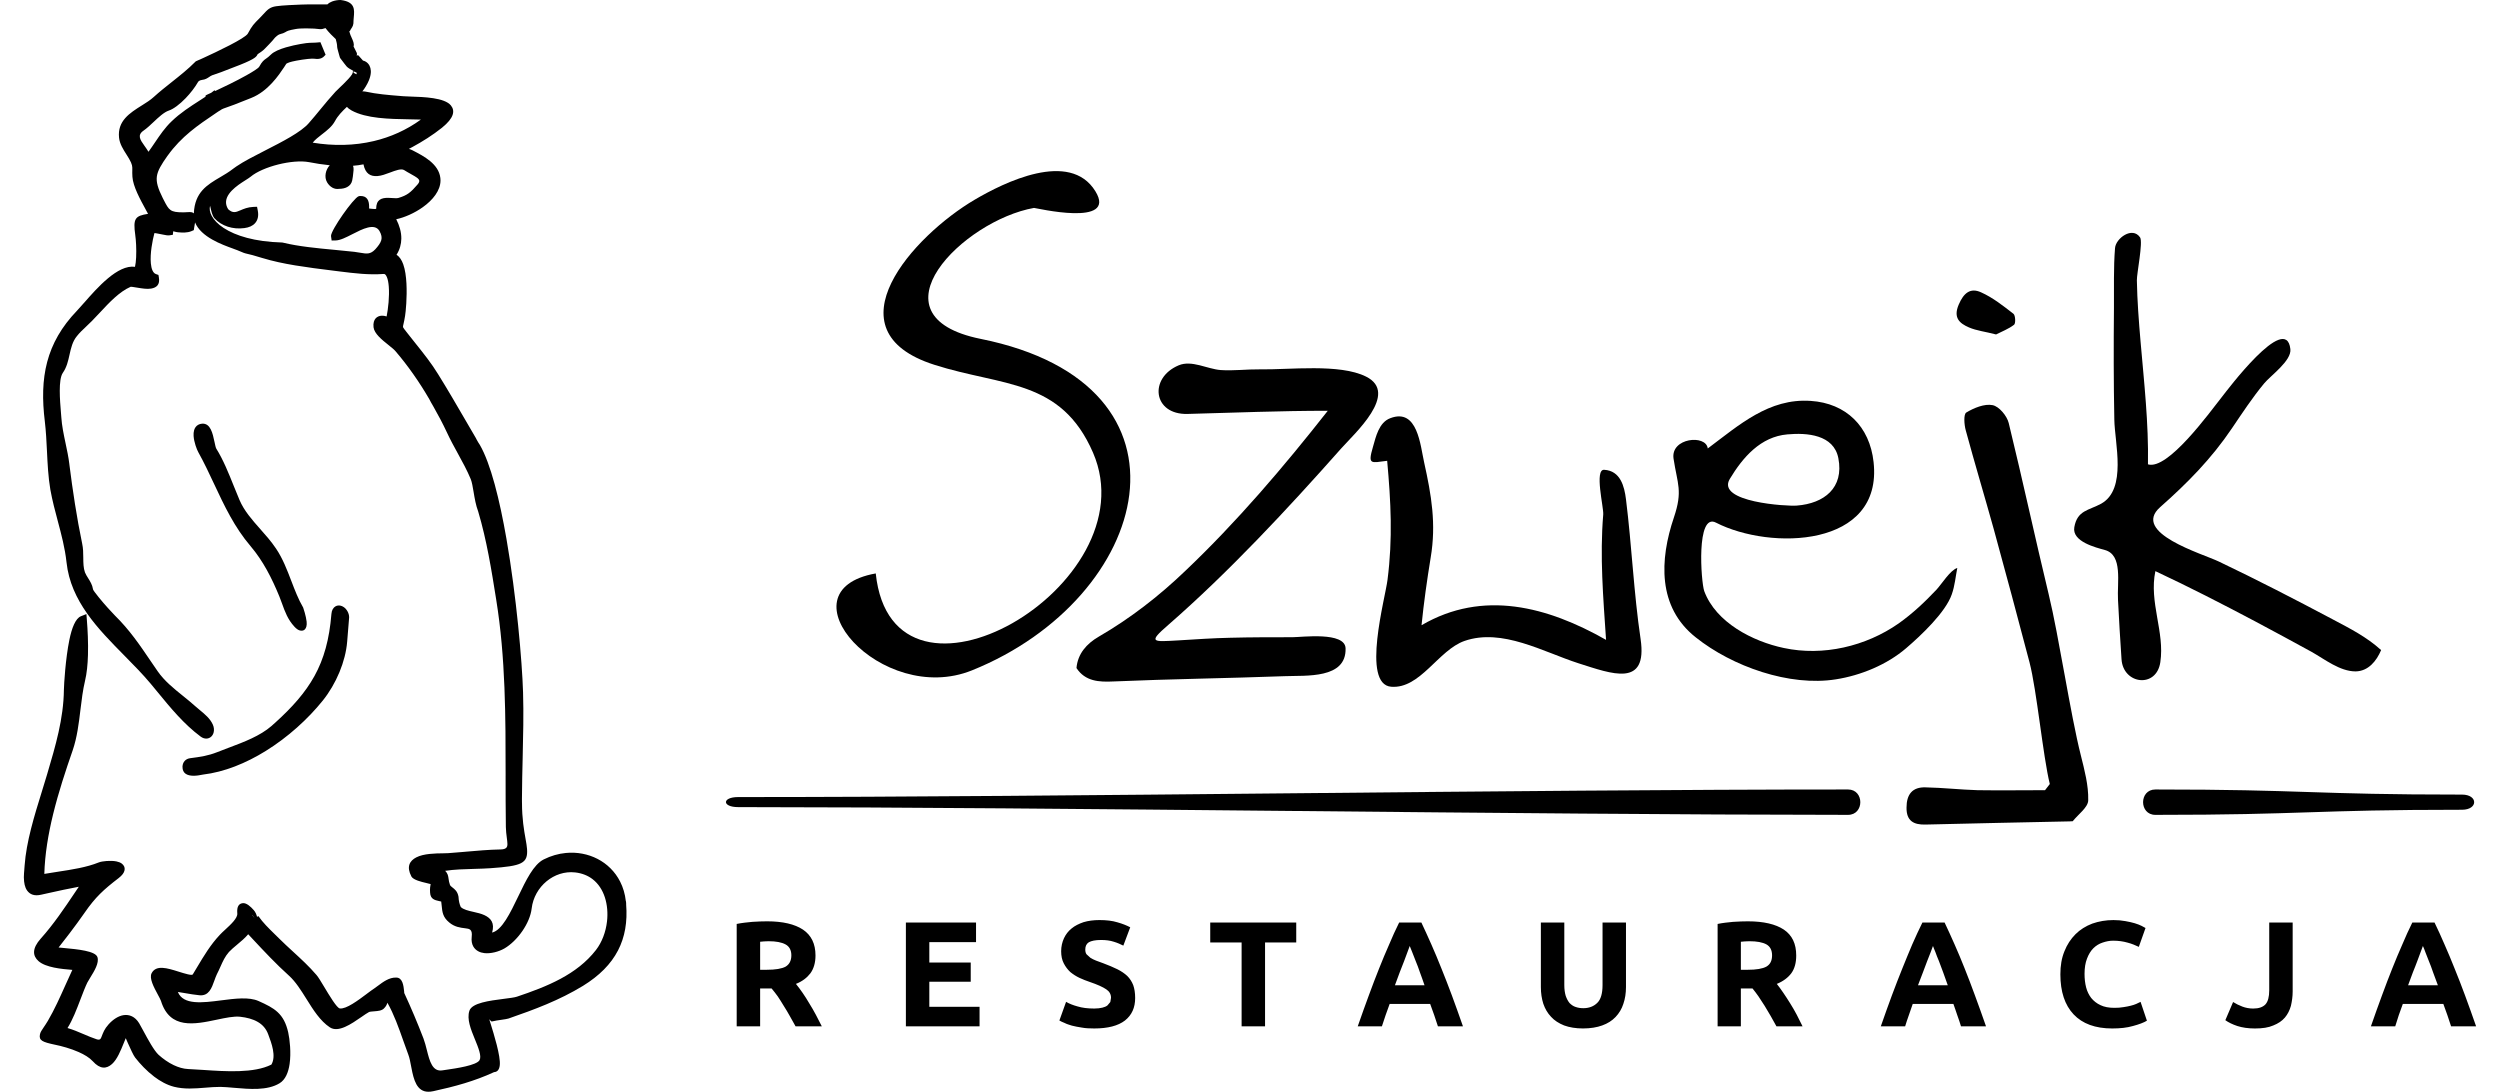
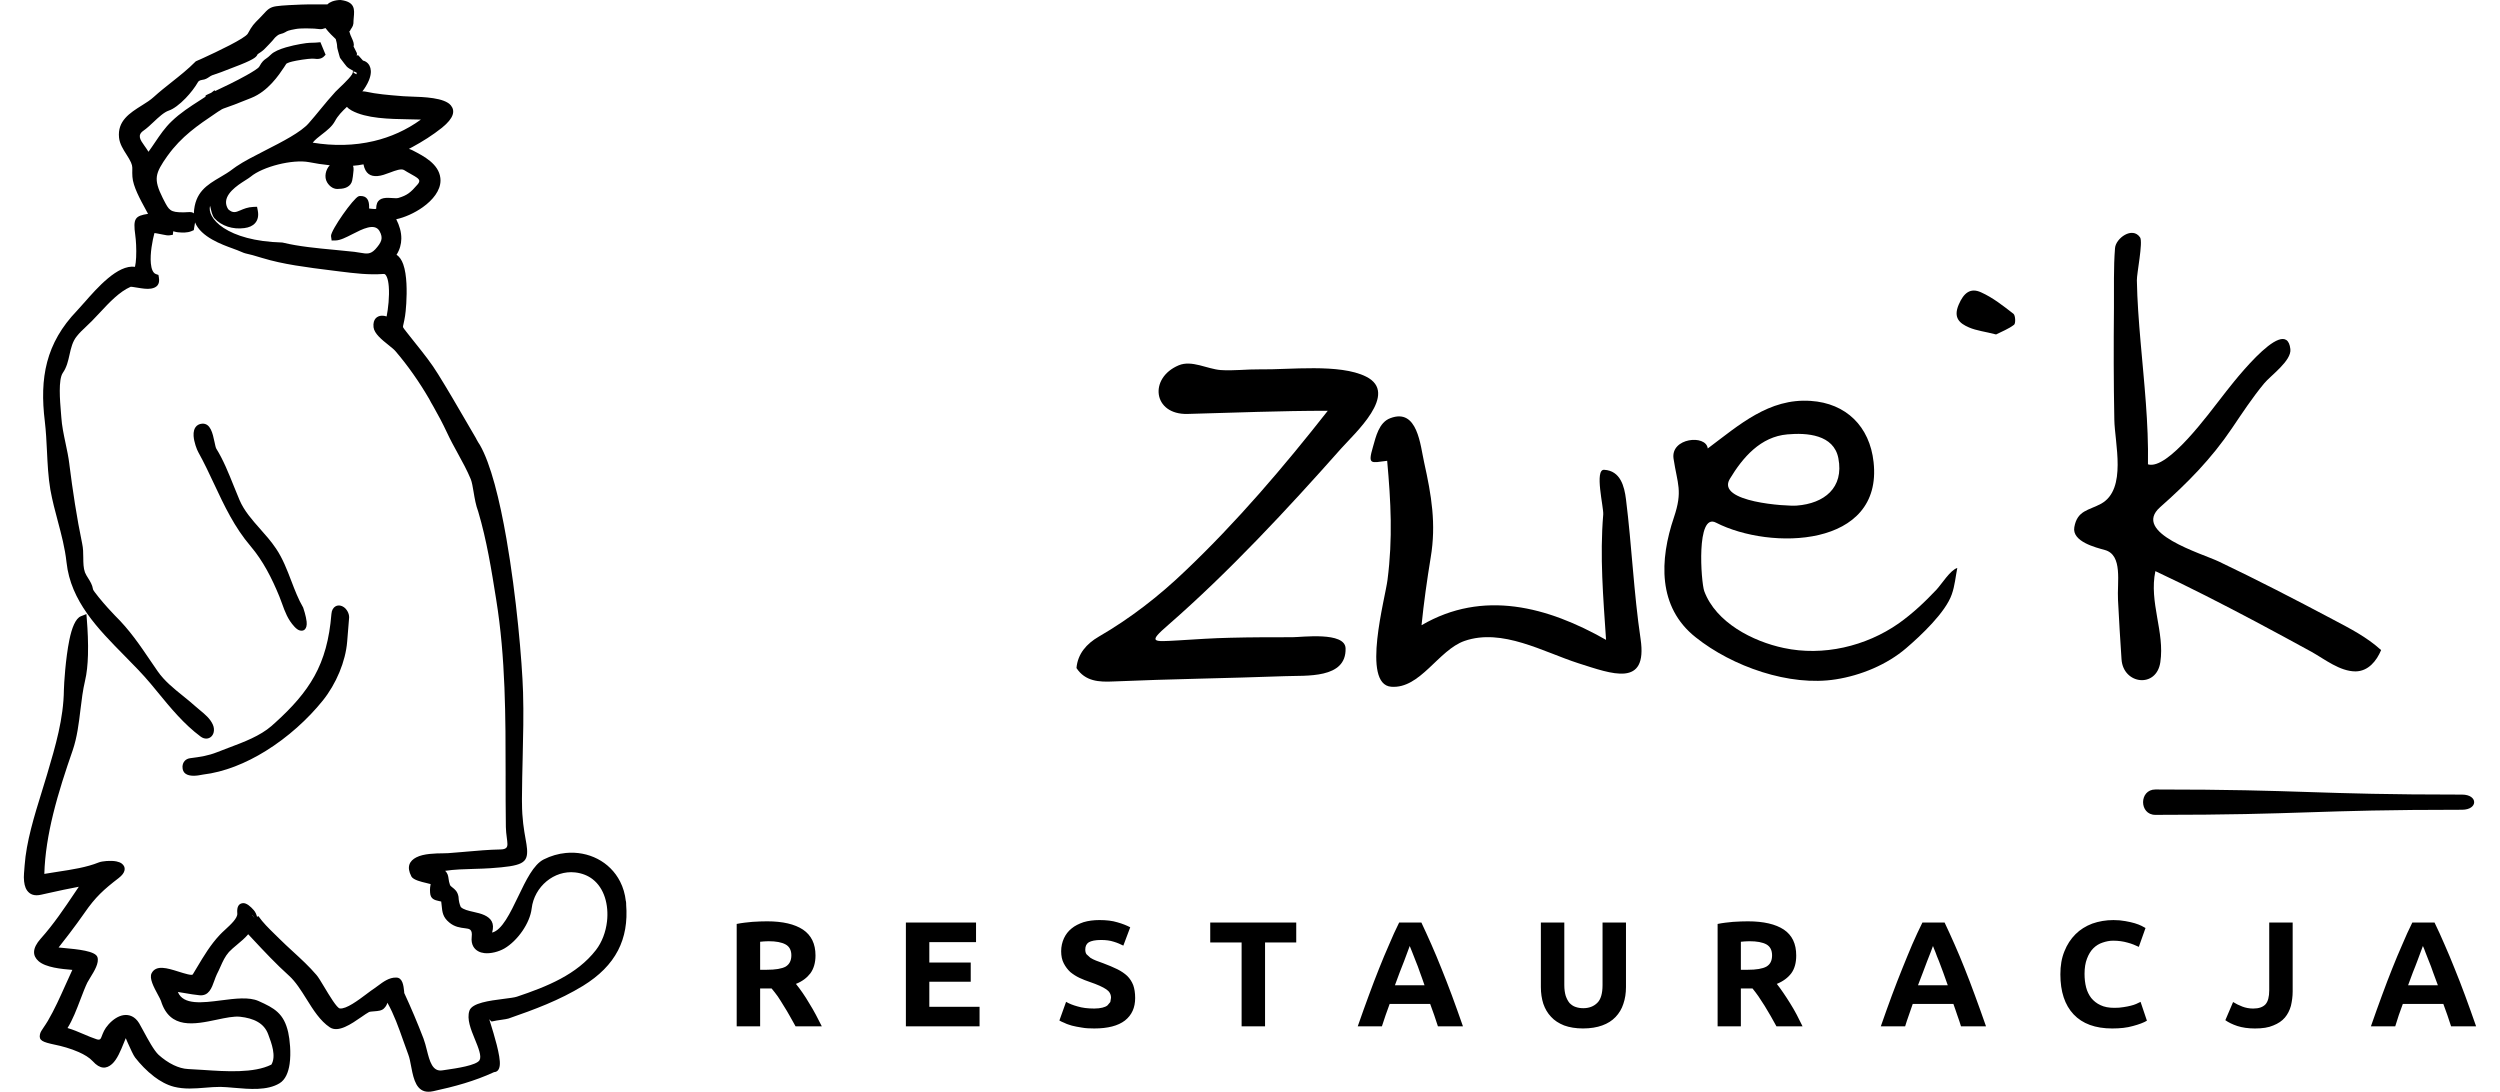
<svg xmlns="http://www.w3.org/2000/svg" xml:space="preserve" width="37.41mm" height="16.337mm" version="1.1" style="shape-rendering:geometricPrecision; text-rendering:geometricPrecision; image-rendering:optimizeQuality; fill-rule:evenodd; clip-rule:evenodd" viewBox="0 0 545075 238039">
  <defs>
    <style type="text/css">
   
    .fil1 {fill:none}
    .fil0 {fill:black;fill-rule:nonzero}
   
  </style>
  </defs>
  <g id="Warstwa_x0020_1">
    <g id="_2312388935456">
      <g>
        <path class="fil0" d="M536798 173249c-32622,0 -34275,-1115 -66858,-1115 -3574,0 -3574,5534 0,5534 32582,0 34236,-1115 66858,-1115 3533,0 3533,-3305 0,-3305z" />
        <path class="fil0" d="M425559 129561c653,-1843 810,-3803 1192,-5726 -1537,462 -3421,3536 -4534,4728 -2535,2687 -5223,5222 -8263,7376 -7147,4993 -16482,7188 -25052,5340 -6726,-1421 -14792,-5534 -17329,-12410 -691,-1960 -1807,-17216 2576,-14910 11834,6073 36426,5497 34350,-13218 -845,-7759 -5993,-12834 -13719,-13332 -9105,-616 -15596,5263 -22437,10374 -345,-3111 -8145,-2341 -7457,2229 849,5573 2040,6994 82,12797 -3115,9217 -3613,19555 4765,26163 7950,6342 20442,10762 30545,9147 5416,-845 11143,-3192 15332,-6800 3150,-2694 8607,-7804 9950,-11758zm-48413 -25131c2841,-4724 6726,-9223 12564,-9721 4265,-382 10103,39 11107,5187 1268,6494 -3115,9874 -9031,10336 -2076,194 -17677,-731 -14640,-5802z" />
        <path class="fil0" d="M462563 143778c380,5457 7609,6342 8454,616 998,-6612 -2499,-13067 -1078,-19867 7380,3456 14563,7147 21749,10948 4113,2194 8261,4424 12375,6689 2805,1574 6108,4224 9528,4224 2765,-35 4572,-2264 5569,-4648 -3187,-2881 -6682,-4648 -10526,-6686 -8186,-4343 -16447,-8608 -24825,-12603 -3685,-1766 -19170,-6261 -12831,-11872 5955,-5263 11183,-10566 15640,-17174 2266,-3344 4454,-6688 7030,-9799 1384,-1695 6032,-4957 5726,-7492 -921,-8261 -14027,9296 -14910,10409 -2768,3497 -11833,16065 -16140,14716 157,-8948 -845,-17868 -1613,-26738 -382,-4460 -729,-8919 -806,-13373 -39,-1461 1386,-8378 694,-9376 -1695,-2458 -5304,229 -5457,2343 -347,4304 -194,8723 -235,13065 -77,8108 -77,16211 82,24321 76,5111 2803,15139 -2846,18330 -2729,1498 -5228,1421 -5879,5146 -539,3150 4724,4422 6647,4957 3997,1080 2652,7112 2882,10915 229,4306 463,8607 769,12949z" />
-         <path class="fil0" d="M446693 129637c-2999,-12450 -5687,-24936 -8725,-37386 -382,-1578 -2111,-3650 -3532,-3919 -1767,-347 -4072,615 -5728,1613 -615,388 -458,2652 -112,3880 1960,7227 4109,14374 6109,21555 2652,9686 5263,19368 7797,29050 1578,6071 2923,20406 4419,26515 -347,421 -692,883 -1039,1342 -4916,0 -9793,77 -14715,0 -3764,-112 -7530,-539 -11295,-615 -2921,-112 -4190,1537 -4190,4418 -35,2886 1537,3766 4150,3691 10491,-271 20946,-459 31396,-692l692 -35c1190,-1502 3379,-3039 3379,-4577 77,-3264 -809,-6567 -1614,-9794 -2264,-8953 -4804,-26056 -6992,-35046z" />
        <path class="fil0" d="M429286 71386c1690,729 3574,921 5920,1537 1190,-616 2723,-1190 3919,-2113 383,-270 306,-2035 -117,-2382 -2229,-1730 -4495,-3536 -7070,-4689 -2347,-1078 -3804,153 -4881,2688 -1227,2881 192,4072 2228,4958z" />
-         <path class="fil0" d="M402928 172134c-72544,0 -169452,1654 -241997,1654 -3538,0 -3538,2190 0,2190 72544,35 169452,1649 241997,1690 3573,0 3573,-5534 0,-5534z" />
-         <path class="fil0" d="M211919 146160c39078,-15753 51757,-62248 1882,-72275 -24746,-4998 -3766,-25822 11642,-28551 229,-41 18290,4301 13373,-3648 -5569,-9032 -19944,-1884 -26281,1842 -13412,7880 -32164,28551 -8837,36003 14869,4765 27624,3038 34618,19175 12528,28972 -43688,61402 -47379,26321 -21210,3801 1266,29090 20981,21133z" />
        <path class="fil0" d="M258913 90252c10220,-270 20365,-691 30586,-691 -9570,12179 -19867,24284 -31125,34963 -5687,5457 -11989,10338 -18829,14298 -2647,1539 -4571,3727 -4842,6836 1925,2921 4922,3074 8073,2921 12446,-538 24896,-691 37306,-1150 4652,-194 13489,651 13295,-6073 -112,-3689 -9564,-2423 -11601,-2423 -4499,0 -9031,0 -13529,118 -3803,76 -7569,345 -11372,576 -5532,309 -6688,539 -2154,-3380 13220,-11530 26017,-25284 37659,-38425 2844,-3227 12796,-12066 5455,-15714 -5761,-2886 -16791,-1461 -23170,-1578 -2846,-36 -5687,345 -8531,153 -2921,-229 -6302,-2229 -9141,-1034 -6573,2765 -5615,10797 1919,10603z" />
        <path class="fil0" d="M302446 100473c810,8988 1233,16905 77,25935 -459,3883 -5761,22823 809,23327 6338,500 10258,-7996 15984,-9992 8221,-2844 17176,2419 24860,4881 7263,2306 15104,5376 13524,-5304 -1495,-10068 -1917,-20324 -3187,-30468 -345,-2770 -1190,-6226 -4763,-6420 -2154,-117 -82,8186 -194,9723 -768,9182 0,18136 615,27359 -12718,-7227 -26820,-11030 -40232,-3192 500,-4957 1192,-9832 2001,-14790 1227,-7304 153,-13565 -1425,-20672 -845,-3730 -1421,-11951 -7376,-9685 -2499,921 -3150,4036 -3803,6302 -1155,3959 -423,3421 3109,2997z" />
        <path class="fil0" d="M528806 207600c229,577 500,1233 769,1960 305,729 615,1539 921,2459 345,886 692,1842 1039,2805l-6495 0c347,-963 692,-1919 1039,-2805 345,-886 691,-1690 962,-2459 270,-727 535,-1383 727,-1960 229,-574 388,-997 500,-1343 156,347 347,769 539,1343zm11066 16177c-845,-2423 -1654,-4689 -2423,-6765 -763,-2072 -1533,-4032 -2266,-5838 -727,-1843 -1460,-3574 -2188,-5228 -692,-1649 -1460,-3262 -2188,-4801l-4846 0c-768,1539 -1495,3152 -2188,4801 -727,1654 -1460,3385 -2188,5228 -733,1807 -1461,3766 -2231,5838 -768,2076 -1577,4342 -2422,6765l5304 0c230,-768 498,-1574 769,-2423 309,-804 576,-1649 884,-2458l8837 0c305,809 576,1613 886,2458 265,849 535,1655 804,2423l5457 0zm-39999 -22632l-5110 0 0 14754c0,1460 -271,2462 -810,3074 -576,615 -1461,924 -2688,924 -845,0 -1654,-156 -2346,-421 -729,-270 -1421,-616 -2035,-1002l-1690 3960c692,498 1578,921 2611,1268 1080,345 2346,539 3844,539 1613,0 2962,-194 3995,-657 1078,-423 1923,-997 2540,-1727 610,-731 1034,-1577 1304,-2538 233,-998 386,-2037 386,-3152l0 -15022zm-34812 22556c1303,-347 2341,-733 3034,-1155l-1384 -4109 -962 459c-345,153 -729,270 -1192,386 -459,112 -998,229 -1572,306 -616,117 -1268,153 -2001,153 -1190,0 -2188,-189 -2994,-576 -845,-383 -1501,-922 -2040,-1572 -500,-659 -882,-1426 -1110,-2306 -233,-921 -345,-1884 -345,-2962 0,-1304 188,-2419 533,-3305 347,-921 809,-1689 1386,-2264 576,-576 1268,-998 2001,-1233 768,-265 1536,-421 2305,-421 1190,0 2225,156 3152,421 921,235 1725,581 2458,927l1461 -4113 -851 -462c-382,-194 -880,-383 -1496,-577 -576,-153 -1268,-345 -2037,-462 -809,-153 -1654,-229 -2610,-229 -1655,0 -3192,270 -4613,768 -1424,541 -2650,1308 -3650,2306 -1037,1037 -1846,2264 -2422,3726 -616,1501 -886,3152 -886,5034 0,3766 962,6688 2886,8725 1917,2035 4724,3074 8413,3074 1727,0 3227,-157 4536,-539zm-43077 -16102c194,577 463,1233 768,1960 270,729 581,1539 922,2459 309,886 656,1842 1001,2805l-6494 0c383,-963 729,-1919 1074,-2805 345,-886 657,-1690 927,-2459 305,-727 535,-1383 768,-1960 230,-574 383,-997 498,-1343 114,347 306,769 536,1343zm11030 16177c-845,-2423 -1654,-4689 -2423,-6765 -768,-2072 -1496,-4032 -2229,-5838 -727,-1843 -1456,-3574 -2188,-5228 -729,-1649 -1460,-3262 -2190,-4801l-4840 0c-769,1539 -1502,3152 -2229,4801 -692,1654 -1421,3385 -2154,5228 -727,1807 -1496,3766 -2264,5838 -769,2076 -1578,4342 -2423,6765l5304 0c229,-768 500,-1574 804,-2423 270,-804 580,-1649 851,-2458l8870 0c271,809 580,1613 847,2458 309,849 580,1655 809,2423l5457 0zm-47878 -17866c809,459 1231,1268 1231,2382 0,1151 -386,1960 -1231,2458 -845,463 -2188,694 -4112,694l-1461 0 0 -6109 849 -77 998 -39c1649,0 2881,229 3726,692zm-7223 -4919c-1192,114 -2305,230 -3420,459l0 22326 5069 0 0 -8261 2540 0c423,539 882,1115 1303,1731 424,651 886,1343 1349,2072 423,691 882,1461 1304,2193 421,769 845,1537 1266,2266l5691 0c-388,-809 -809,-1654 -1272,-2535 -459,-845 -922,-1690 -1419,-2459 -500,-809 -1000,-1577 -1498,-2305 -500,-731 -962,-1384 -1425,-1958 1349,-541 2423,-1345 3150,-2306 733,-998 1080,-2306 1080,-3883 0,-2572 -886,-4419 -2693,-5646 -1802,-1192 -4419,-1807 -7839,-1807 -922,0 -1996,35 -3187,115zm-28586 22591c1190,-423 2148,-1037 2916,-1842 769,-809 1345,-1767 1692,-2846 386,-1115 578,-2341 578,-3686l0 -14065 -5110 0 0 13642c0,1843 -388,3152 -1155,3880 -768,768 -1807,1154 -3034,1154 -616,0 -1155,-80 -1690,-270 -498,-157 -922,-463 -1308,-845 -347,-423 -616,-925 -845,-1578 -192,-651 -305,-1421 -305,-2341l0 -13642 -5111 0 0 14065c0,1345 189,2572 535,3650 388,1115 922,2035 1690,2841 733,809 1695,1424 2846,1882 1154,424 2535,657 4112,657 1613,0 3034,-233 4190,-657zm-41424 -15984c229,577 498,1233 768,1960 306,729 615,1539 921,2459 347,886 653,1842 998,2805l-6455 0c347,-963 694,-1919 1039,-2805 347,-886 651,-1690 962,-2459 270,-727 535,-1383 729,-1960 229,-574 386,-997 498,-1343 153,347 310,769 541,1343zm11065 16177c-844,-2423 -1654,-4689 -2422,-6765 -769,-2072 -1539,-4032 -2266,-5838 -729,-1843 -1461,-3574 -2188,-5228 -733,-1649 -1461,-3262 -2188,-4801l-4846 0c-769,1539 -1496,3152 -2188,4801 -729,1654 -1461,3385 -2188,5228 -734,1807 -1461,3766 -2231,5838 -769,2076 -1578,4342 -2423,6765l5269 0c265,-768 535,-1574 804,-2423 306,-804 576,-1649 884,-2458l8838 0c270,809 574,1613 884,2458 265,849 536,1655 804,2423l5457 0zm-55101 -22632l0 4342 6841 0 0 18290 5111 0 0 -18290 6800 0 0 -4342 -18752 0zm-28932 18290c-997,-270 -1848,-615 -2499,-998l-1460 4072c309,194 691,347 1154,539 423,229 957,382 1574,576 615,153 1343,306 2154,423 803,153 1730,194 2728,194 2958,0 5187,-580 6683,-1731 1501,-1192 2229,-2805 2229,-4916 0,-1116 -153,-2038 -423,-2806 -306,-768 -727,-1425 -1303,-2001 -580,-539 -1308,-1037 -2154,-1460 -886,-423 -1925,-882 -3074,-1303 -576,-194 -1115,-388 -1578,-580 -459,-189 -880,-383 -1227,-612l-845 -768c-194,-271 -270,-618 -270,-1039 0,-694 229,-1233 768,-1578 541,-305 1421,-498 2653,-498 1074,0 1995,117 2803,386 769,229 1461,535 2072,845l1502 -3997c-733,-386 -1655,-768 -2768,-1078 -1115,-347 -2419,-498 -3956,-498 -1268,0 -2422,152 -3460,462 -998,347 -1880,769 -2612,1380 -727,581 -1268,1308 -1649,2117 -386,845 -615,1804 -615,2841 0,1039 192,1923 576,2652 382,733 845,1345 1419,1882 616,500 1268,922 2001,1268 769,347 1496,651 2229,886 1690,576 2881,1115 3609,1613 692,459 1039,1075 1039,1845l-153 921 -615 733c-271,229 -653,382 -1115,498 -459,117 -1075,192 -1767,192 -1460,0 -2652,-156 -3650,-462zm-21363 4342l0 -4266 -10954 0 0 -5457 9029 0 0 -4189 -9029 0 0 -4454 10185 0 0 -4266 -15295 0 0 22632 16064 0zm-42309 -17866c849,459 1273,1268 1273,2382 0,1151 -424,1960 -1233,2458 -845,463 -2229,694 -4148,694l-1425 0 0 -6109 845 -77 1001 -39c1614,0 2841,229 3686,692zm-7182 -4919c-1192,114 -2347,230 -3462,459l0 22326 5111 0 0 -8261 2499 0c462,539 886,1115 1345,1731 421,651 884,1343 1307,2072 463,691 884,1461 1308,2193 423,769 845,1537 1268,2266l5722 0c-423,-809 -847,-1654 -1304,-2535 -463,-845 -922,-1690 -1421,-2459 -463,-809 -962,-1577 -1461,-2305 -497,-731 -1001,-1384 -1460,-1958 1384,-541 2419,-1345 3152,-2306 727,-998 1115,-2306 1115,-3883 0,-2572 -922,-4419 -2729,-5646 -1807,-1192 -4419,-1807 -7802,-1807 -921,0 -1996,35 -3187,115z" />
        <g>
          <path class="fil0" d="M49934 163005c3277,-1231 6766,-2548 9255,-4711l374 -337 7 -9 389 -342 1 1c3798,-3428 6606,-6606 8578,-10172l3 0c2091,-3778 3265,-8038 3715,-13571 67,-858 420,-1391 892,-1660l9 -3c306,-172 653,-221 1001,-162l0 -3c280,47 558,170 804,344 621,436 1157,1304 1157,2215l-4 74 -423 5222c-176,2194 -784,4488 -1681,6657 -940,2272 -2207,4422 -3635,6198 -3230,4019 -7596,7990 -12458,11001 -4306,2665 -9013,4588 -13686,5142l0 -1 -187 35c-420,83 -1190,236 -1928,219l-4 0c-1246,-28 -2359,-465 -2327,-1984l0 -48c34,-484 192,-886 478,-1202 290,-322 686,-523 1183,-593l10 0c1150,-150 2136,-286 3079,-481 912,-188 1817,-444 2847,-848 832,-334 1687,-660 2550,-982zm21079 -125192l-4 0c118,-667 449,-1324 889,-1779 -1595,-162 -3144,-409 -4520,-679 -1792,-337 -4300,-99 -6705,501 -2423,608 -4714,1574 -6029,2675l-12 7c-254,207 -605,430 -1027,698l0 -1 -871 562c-1912,1272 -4530,3366 -2993,5812 1014,953 1718,651 2604,271l1 3c785,-338 1671,-721 2879,-769l816 -32 156 798c235,1195 4,2101 -568,2758 -542,625 -1367,969 -2356,1094 -1249,172 -2499,55 -3608,-305 -1148,-372 -2167,-1005 -2916,-1848l-19 -23c-456,-545 -673,-1542 -889,-2518l-3 -4 -38 -175c-176,650 -67,1416 356,2207 479,896 1349,1820 2639,2661l4 0c2563,1674 6714,2983 12676,3147l99 4 98 23c3446,841 7463,1218 11270,1574 1550,144 3071,288 4370,439l10 4c517,66 914,136 1276,197 1326,229 2158,373 3216,-752l1 3c647,-720 1141,-1370 1316,-2006 156,-565 60,-1208 -409,-2018 -1064,-1759 -3676,-424 -5889,711 -1387,708 -2655,1361 -3692,1374l-833 13 -119 -829 -7 -54 -12 -133c0,-643 1243,-2730 2585,-4648 1342,-1919 2876,-3790 3439,-3986l146 -36 41 -7 141 -15c1544,-47 1922,1026 1958,2197 6,185 1,361 -6,526l147 19 3 4c345,42 710,87 1045,87 191,0 345,-9 345,-44 0,-2008 1150,-2388 2582,-2388 286,0 602,25 915,45 520,36 1052,73 1362,-23l10 -3c937,-278 1617,-586 2210,-1011 619,-446 1211,-1058 1951,-1925l3 -7c525,-603 424,-984 74,-1287l3 -3c-386,-334 -1000,-673 -1620,-1016l0 -4c-458,-254 -930,-513 -1370,-801l-12 -4c-606,-408 -1868,67 -3095,530 -938,353 -1869,702 -2745,763 -1473,99 -2618,-463 -3039,-2556 -730,152 -1492,254 -2273,312 102,278 144,592 114,946l-6 66 -4 15 -51 504c-54,535 -109,1077 -235,1660l1 0c-133,654 -514,1136 -1100,1451 -471,254 -1069,382 -1759,390 -538,86 -1034,-25 -1469,-265l-3 -3c-475,-264 -864,-683 -1147,-1161l3 0c-344,-573 -423,-1272 -302,-1935zm-24959 -17588l60 -45 648 -492 162 154c1740,-809 4591,-2178 6819,-3431 1451,-814 2578,-1527 2763,-1856l3 1c644,-1176 998,-1428 1553,-1813 243,-170 549,-386 1021,-858 637,-637 1904,-1166 3277,-1568l4 0c2098,-613 4569,-981 5156,-981 919,0 1625,-70 1639,-70l698 -63 267 648 618 1499 245 589 -449 446c-7,7 -600,657 -1986,420l0 -3c-328,-34 -832,-9 -1406,47 -810,80 -1735,229 -2527,376 -702,140 -1160,248 -1502,358l0 3c-288,90 -488,189 -692,309 -42,48 -192,313 -460,715l3 1c-1183,1772 -3525,5283 -7193,6743l3 1c-3307,1346 -4629,1810 -5426,2085l-650 233 -23 12c-227,74 -414,203 -586,318l0 4c-162,106 -319,217 -532,322l-551 374c-3847,2594 -7451,5024 -10494,9274l-4 -3c-1351,1909 -2142,3219 -2315,4491 -170,1252 237,2627 1275,4702l1 0 236 460c1136,2207 1377,2672 4222,2672l0 4c306,-4 606,-23 849,-39l7 0c712,-38 1126,-68 1470,258 211,-4630 2866,-6197 5789,-7915 919,-541 1874,-1104 2747,-1786l31 -25 695 -498 19 -12c1613,-1099 3877,-2254 6240,-3462 3778,-1926 7845,-4002 9557,-5986l4 -7c882,-1002 1684,-1974 2476,-2942 1100,-1336 2204,-2679 3340,-3906l9 -7c152,-168 440,-440 785,-766l-3 -1c1177,-1119 3230,-3077 2943,-3544l252 -153 -903 -513 -38 -19c-545,-339 -708,-555 -1141,-1138l-306 -409 -19 -23c-137,-195 -248,-329 -322,-424l-4 -3c-322,-405 -323,-411 -511,-1157l3 0 -140 -500 -1 0c-153,-532 -272,-956 -272,-1421 0,-299 -208,-1090 -290,-1386 -482,-444 -1565,-1479 -2242,-2404l-101 41 -7 0c-382,146 -755,230 -1113,195l-67 -7c-465,-79 -1699,-160 -2948,-160 -896,0 -1773,41 -2306,153l-31 7c-705,124 -1150,224 -1472,328l-4 0c-270,87 -474,195 -717,347l-19 12c-323,197 -602,270 -893,345l0 1c-251,66 -532,141 -915,458 -382,313 -475,431 -628,624 -166,211 -402,507 -1020,1144l-484 503c-810,845 -909,951 -1948,1629l1 1c-122,79 -133,96 -137,105l4 1c-214,469 -431,938 -3798,2286l-3 0c-4053,1609 -5116,1960 -5873,2207l0 -1 -213 70 0 3c-243,90 -446,229 -632,354l-4 4c-443,297 -860,577 -1579,653 -510,68 -752,309 -752,309l-89 90c-696,1227 -1700,2510 -2739,3589 -1272,1322 -2658,2374 -3663,2698l0 1c-1048,344 -2241,1464 -3360,2521 -734,692 -1450,1362 -2155,1850l-3 4c-1441,986 -705,2027 170,3258 306,428 624,874 911,1351 482,-656 941,-1338 1400,-2017 1094,-1622 2190,-3242 3663,-4642 1856,-1792 4001,-3175 6146,-4552l1 1 1211 -787 52 -297 430 -216c1,0 291,-147 784,-358zm-2582 -7196l870 -396c2913,-1333 9139,-4275 9700,-5324l1 -12c947,-1728 1193,-1976 2615,-3401l0 -4 4 -4 3 0c297,-294 545,-570 762,-807l3 1c858,-947 1390,-1526 2790,-1722l28 -3c584,-93 1648,-178 2783,-239 1794,-99 3765,-160 4297,-160l4056 0c280,-280 638,-490 1024,-637 596,-226 1289,-319 1795,-319l122 10c3124,408 2964,2084 2800,3813 -19,221 -44,455 -50,653 28,986 -204,1332 -506,1775l0 3c-90,133 -197,288 -286,529l-4 12c-34,89 -118,0 -173,-70l-23 -7 4 6 -1 0c58,112 154,290 230,647 45,182 185,488 321,785l-3 0c326,711 643,1415 447,1967 60,147 146,303 243,481l0 3c131,240 284,519 443,882l0 3c188,437 -68,573 -67,573l427 0 284 321 726 816c216,50 425,133 621,249l3 4c321,194 606,485 804,871 163,312 267,694 288,1126l0 322c-23,472 -141,1026 -389,1652l-67 162c-166,393 -379,813 -650,1260 -224,377 -475,736 -747,1081 258,-9 484,1 660,38l9 0c2470,542 5057,753 7591,956l734 58 4 0c411,35 937,52 1553,71 2818,87 7374,232 8755,1935 956,1180 667,2742 -1910,4832l-6 9c-2104,1670 -4265,3026 -6498,4237l-4 0 -740 396c254,71 514,170 781,307l4 0 201 105c2254,1167 5515,2862 5876,5927l1 0c20,176 32,356 32,527 0,2221 -1683,4291 -3857,5843 -1811,1292 -3997,2254 -5796,2628 707,1384 1126,2816 1110,4236l0 4c-15,1199 -335,2384 -1048,3516 654,405 1131,1135 1466,2072 414,1157 619,2665 699,4205 156,2971 -150,6156 -302,7059l-1 0c-119,768 -237,1288 -328,1677l0 4c-92,395 -143,621 -122,712l0 4c42,191 338,562 1013,1416l4 0 402 511 1330 1676 -1 1c1725,2156 3468,4335 4916,6708 2059,3309 4036,6713 6010,10112l2231 3828 32 63 99 205 35 61 3 4c207,376 417,750 627,1046l50 74c2371,4106 4317,11923 5809,20517 2168,12459 3409,26655 3615,33423 144,4741 29,9544 -86,14334 -67,2802 -136,5610 -149,8366l0 12 -7 469 0 7c-6,280 -13,571 7,854l4 74c0,3482 447,5990 769,7804 157,880 287,1610 332,2250l0 4c219,3138 -1093,3705 -7976,4188 -1018,74 -2241,111 -3511,146 -2127,57 -4418,122 -6372,427 592,568 666,1096 766,1837 44,326 102,727 290,1231 73,197 290,367 509,536l4 4c551,428 1120,873 1339,1990l15 144c15,385 68,784 160,1173 76,322 182,647 321,962 543,567 1693,829 2806,1081 829,187 1654,377 2357,705 1424,667 2269,1718 1676,3798 2149,-510 3957,-4265 5713,-7923 1674,-3485 3313,-6895 5532,-8022 1569,-793 3213,-1257 4836,-1412 2435,-235 4834,227 6899,1291 2076,1071 3823,2758 4939,4967 634,1252 1067,2677 1237,4250l19 -3 39 322 0 28 10 201 12 92 -13 3 -1 45c309,3833 -270,7147 -1763,10040 -1555,3010 -4093,5545 -7639,7733l-4 3c-2591,1577 -5228,2866 -7938,4010 -2685,1132 -5436,2121 -8273,3105l-19 7c-315,102 -858,179 -1495,271 -692,99 -1515,221 -2136,374 -240,58 -629,-715 -542,-361 23,96 125,421 270,877 666,2145 2203,7064 1989,9018 -99,921 -485,1475 -1252,1514 -2116,978 -4265,1763 -6440,2425 -2251,682 -4537,1238 -6852,1738l0 -4c-2997,660 -3950,-1528 -4523,-4112 -114,-519 -195,-947 -275,-1374l0 -4c-169,-905 -338,-1797 -596,-2473 -372,-979 -743,-2031 -1115,-3087 -995,-2822 -2024,-5726 -3446,-8235 -133,383 -283,782 -756,1240l3 0c-495,500 -1304,560 -2132,624l-4 0c-476,36 -967,77 -1132,163 -414,219 -1010,632 -1668,1088 -2190,1517 -5028,3476 -6870,2241l0 3c-2107,-1406 -3596,-3781 -5089,-6175 -1182,-1888 -2375,-3796 -3820,-5094 -2824,-2540 -5410,-5305 -7993,-8072l-898 -959c-686,832 -1574,1569 -2435,2285l1 1c-644,538 -1282,1068 -1746,1571l-3 -1c-876,998 -1355,2070 -1856,3197 -237,532 -482,1083 -800,1693l1 0c-173,350 -344,826 -511,1295l-1 0c-610,1722 -1225,3443 -3259,3268l-9 -4c-1071,-101 -2078,-277 -3079,-450 -545,-93 -1094,-188 -1635,-268 1164,2895 5359,2356 9417,1834 3077,-395 6095,-787 8183,146 1757,788 3101,1441 4158,2429 1097,1024 1833,2344 2302,4415l0 4c334,1496 656,4432 303,6877 -264,1820 -914,3434 -2197,4206 -2665,1620 -6548,1281 -9889,989 -1110,-98 -2162,-191 -2988,-201l-3 0c-1051,-9 -2200,85 -3344,176 -2250,182 -4520,366 -6790,-203l-9 -4c-1527,-393 -2994,-1206 -4327,-2216l0 -4c-1610,-1221 -3036,-2738 -4134,-4144l-4 -4c-388,-501 -1018,-1906 -1611,-3229 -157,-356 -300,-694 -427,-997l-417 1017c-685,1697 -1463,3622 -2579,4619 -1202,1075 -2589,1196 -4214,-619l-1 1c-702,-771 -1815,-1438 -3051,-1986 -1757,-778 -3730,-1311 -5194,-1607l-13 0c-2691,-583 -3535,-903 -3233,-2296 98,-450 389,-880 806,-1491 256,-379 577,-847 921,-1426l-1 0c1434,-2455 2628,-5120 3813,-7766 495,-1113 995,-2228 1515,-3332 -2331,-189 -5809,-511 -7383,-1919 -1271,-1134 -1463,-2709 516,-4928l4 0c2774,-3095 5119,-6584 7445,-10048l828 -1230c-2219,404 -4380,883 -6561,1367l-1633 363 0 1c-1505,354 -2465,-60 -3071,-896l1 -1c-519,-715 -686,-1705 -711,-2733l-4 -23 0 -229c0,-500 52,-1062 98,-1595l-3 0c28,-326 57,-637 66,-839l0 -15c377,-5245 2117,-10848 3729,-16049 373,-1202 745,-2392 1110,-3632l112 -379c1785,-6035 3544,-11978 3616,-18265l0 -7c23,-1218 353,-6787 1193,-10893 526,-2579 1327,-4677 2516,-5152l1198 -479 102 1288c178,2199 315,4966 239,7636 -60,2035 -249,4014 -644,5640l1 0c-478,2009 -737,4154 -997,6299 -358,2980 -723,5986 -1680,8815l-3 7c-1550,4459 -3112,9197 -4275,13954 -1062,4345 -1801,8742 -1917,13014 969,-169 1966,-322 2969,-474 3064,-466 6232,-951 8886,-2021l0 1c726,-297 2628,-476 3864,-229l3 0c456,92 870,251 1173,481 478,364 717,858 583,1495 -102,495 -488,1052 -1265,1652 -1642,1263 -2905,2293 -4053,3436 -1145,1138 -2190,2406 -3396,4150l0 4c-1029,1476 -2132,2977 -3280,4489 -812,1067 -1600,2081 -2374,3061l1185 114c2961,277 6834,647 7282,1984l1 0c417,1260 -675,3029 -1553,4448 -262,427 -507,822 -654,1113 -463,953 -953,2237 -1469,3587 -832,2187 -1734,4553 -2846,6313 1228,358 2374,849 3516,1338l3 0c934,399 1874,804 2814,1110 782,256 914,-83 1135,-669l0 -3c122,-321 261,-685 484,-1139l-3 -1c423,-867 1429,-2073 2599,-2795 511,-315 1069,-551 1639,-644 621,-101 1257,-38 1869,259l0 -1c573,278 1103,758 1552,1486l10 16c232,390 562,1004 925,1673l1 4c994,1842 2305,4271 3310,5205 956,860 2097,1681 3315,2258l3 0c1005,476 2065,798 3120,845 1051,44 2123,115 3245,192 4986,339 11111,755 14917,-1161 1085,-1850 34,-4655 -678,-6548l-3 -7 -15 -36 0 -4c-452,-1249 -1257,-2120 -2276,-2710 -1078,-629 -2417,-969 -3848,-1128 -1346,-146 -3157,235 -5044,634 -4900,1032 -10268,2164 -12207,-4065l0 -6c-74,-249 -373,-804 -711,-1431 -847,-1568 -1901,-3533 -1332,-4623l0 -4c982,-1869 3409,-1109 5777,-369 1511,472 2997,934 3195,634l943 -1568c1472,-2465 2913,-4881 4936,-7040 321,-351 740,-736 1190,-1151 1215,-1118 2739,-2522 2640,-3535l-4 -12c-134,-1527 376,-2152 1217,-2228l3 -4c777,-67 1676,723 2376,1528l1 -1c385,440 596,982 710,1460l267 -198 22 29 -278 223 3 6 293 -204c957,1391 2237,2640 3490,3866l3 4 965 949 4 3c995,992 2030,1945 3057,2888 1779,1632 3560,3265 5142,5121 408,476 976,1425 1626,2509 1231,2054 2818,4697 3450,4772l10 3c1381,184 3986,-1766 5886,-3192l0 -4c635,-472 1199,-899 1662,-1196l0 1c204,-140 465,-334 742,-542l3 0c1134,-848 2473,-1852 3994,-1799l0 -1c1409,0 1598,1786 1725,2967l0 3c25,240 15,363 29,398 737,1595 1469,3235 2177,4918 691,1632 1355,3280 1990,4932l4 0c306,806 539,1721 768,2633 599,2369 1204,4756 3408,4378l23 -4 778 -115 4 0c2127,-306 6662,-962 7278,-2117l0 -3c466,-874 -267,-2681 -1024,-4534l-3 0c-883,-2165 -1797,-4397 -1196,-6223l4 -12c577,-1693 4390,-2181 7424,-2569 1301,-165 2448,-312 2930,-482l10 -3c3224,-1081 6514,-2288 9509,-3900 2951,-1587 5634,-3584 7714,-6273 1323,-1713 2152,-3950 2411,-6240 204,-1794 57,-3621 -469,-5242 -514,-1578 -1393,-2971 -2661,-3950 -1008,-780 -2279,-1311 -3820,-1485 -2301,-256 -4511,519 -6220,1926 -1748,1442 -2978,3558 -3256,5924 -187,1614 -954,3364 -2009,4903 -1102,1610 -2541,3023 -3957,3841l-4 0c-1187,682 -2945,1164 -4354,1000 -476,-54 -933,-185 -1327,-401l-3 -3c-436,-233 -803,-576 -1061,-1021l-3 -3c-313,-549 -456,-1253 -356,-2119 194,-1671 -504,-1757 -1428,-1868 -1071,-128 -2314,-277 -3495,-1285 -1378,-1139 -1493,-2261 -1623,-3646 -25,-268 -52,-554 -99,-874l-3 -25 -479 -105 -3 0c-927,-208 -1858,-418 -1941,-1817l-1 0c-71,-902 41,-1486 119,-1887 4,-28 -38,36 -938,-229l0 -3 -198 -47 0 1c-763,-178 -2614,-602 -3048,-1349l-17 -38c-1102,-2111 -404,-3388 1080,-4160l1 3c1594,-832 4180,-865 5857,-884 437,-3 810,-9 1088,-32l10 0c1407,-99 2615,-205 3798,-310l0 -4c2506,-219 5014,-444 7626,-495 1234,-25 1495,-488 1482,-1186 -7,-402 -70,-892 -140,-1415 -89,-695 -189,-1460 -200,-2277 -54,-3992 -57,-7617 -57,-11228l3 0c0,-12810 -4,-25690 -2047,-38320l-3 -15 -3 -13 3 0c-1032,-6477 -2065,-12957 -3925,-19211 -517,-1362 -778,-2897 -1008,-4291 -185,-1109 -358,-2127 -616,-2773 -806,-1945 -1811,-3769 -2814,-5599 -817,-1486 -1644,-2988 -2397,-4619 -458,-976 -931,-1923 -1416,-2849 -479,-918 -998,-1853 -1536,-2800l-526 -911 -4 -12c-149,-261 -261,-476 -344,-651 -1094,-1885 -2279,-3739 -3536,-5521 -1220,-1731 -2513,-3405 -3867,-4980l-7 -7c-278,-332 -870,-804 -1511,-1316l0 -4c-1425,-1139 -3069,-2452 -3242,-3861l0 -16c-48,-453 -22,-838 67,-1160l0 -4c169,-610 535,-989 1014,-1187 399,-166 848,-184 1289,-105 159,26 323,68 485,118 334,-1683 645,-4384 466,-6560 -66,-803 -195,-1515 -411,-2028l-4 0c-150,-358 -326,-600 -526,-660l-4 0c-50,-15 -119,-20 -192,-15l-12 0c-3216,239 -6328,-147 -9430,-532l-1324 -165c-3120,-383 -5904,-740 -8499,-1170 -2578,-427 -4919,-931 -7109,-1595l-6 0c-1973,-616 -2728,-788 -3204,-895 -672,-153 -903,-205 -2238,-797l1 -3c-172,-76 -541,-208 -1008,-374l0 -4c-2400,-865 -6979,-2518 -8264,-5697 -50,274 -118,613 -198,1158l-77 520 -488 210c-957,414 -2009,331 -2942,258 -581,-44 -1056,-278 -1067,-181l-74 727 -726 114c-390,61 -896,-44 -1479,-165 -772,-157 -1805,-367 -1818,-310l0 7c-420,1594 -976,4428 -771,6592 111,1167 434,2098 1120,2333l535 182 95 560c267,1543 -487,2209 -1699,2419 -873,150 -1974,-35 -2968,-198 -736,-122 -1399,-232 -1504,-187l0 -3c-2452,1075 -4641,3418 -6663,5589 -656,704 -1300,1396 -1839,1935l-4 -3c-363,373 -798,782 -1236,1195l1 1c-691,648 -1400,1311 -1951,2021l-19 22c-951,1151 -1279,2605 -1594,4014 -310,1399 -619,2771 -1469,3989 -1011,1461 -622,6074 -411,8608l0 3 80 997 0 16c121,1910 526,3804 924,5693 325,1530 653,3063 839,4628l-4 0c358,2853 763,5755 1224,8661 456,2881 975,5768 1569,8624l-1 0c223,1011 235,2038 242,3052 9,1139 23,2282 367,3217 157,407 418,822 676,1234 465,742 931,1485 1075,2425l3 36c17,159 545,864 1234,1719 1240,1546 2962,3411 3525,3973l-1 1c3197,3136 5420,6415 7760,9866 482,711 966,1426 1571,2296 1456,2107 3516,3765 5557,5409 924,746 1850,1493 2787,2340l1 -3c290,262 568,491 848,721 1081,889 2255,1855 2844,3173 275,616 307,1252 162,1760l-1 0c-93,335 -267,629 -497,848 -268,252 -606,412 -994,439l0 1c-418,31 -879,-99 -1336,-439 -3632,-2697 -6554,-6257 -9389,-9713l-1528 -1852 -1 1c-1724,-2059 -3689,-4053 -5668,-6057 -5790,-5869 -11732,-11895 -12647,-20352 -347,-3179 -1131,-6102 -1913,-9039 -584,-2188 -1174,-4396 -1610,-6800l-3 -12c-466,-2741 -606,-5604 -742,-8460 -105,-2136 -210,-4278 -458,-6373 -592,-4797 -538,-9064 509,-13027 1055,-3988 3109,-7647 6514,-11189 374,-393 912,-1005 1511,-1686l3 3c2891,-3300 7359,-8390 11116,-7868 131,-543 207,-1269 248,-2053l0 -4c90,-1788 -36,-3809 -188,-4846l0 -7c-514,-3680 -22,-4186 2786,-4639l-450 -825 0 -3c-1269,-2323 -2825,-5156 -2958,-7239 -44,-624 -35,-1106 -25,-1509l0 -4c15,-753 20,-1169 -698,-2423 -192,-337 -377,-625 -562,-915 -711,-1112 -1489,-2330 -1629,-3680 -390,-3670 2337,-5384 4980,-7045l3 0c943,-589 1872,-1176 2575,-1826l7 -7c1255,-1138 2608,-2212 3956,-3280 1764,-1399 3530,-2798 5078,-4365l130 -130 168 -74 616 -274zm34322 2856l-513 -291 -254 254 673 353c41,-108 71,-214 93,-315zm-33745 1536l-3 0 3 0zm-755 309l-25 -25 25 25zm37105 -141l67 -162 -67 162zm22245 86899l-1 -6 -1 -4 3 10zm1623 7058l-3 -3 3 3zm-48760 88656l-443 -666 -54 12c220,275 398,514 497,654zm21124 -176131c-449,-240 -777,-500 -1001,-771 -1030,965 -1993,1958 -2582,3076l-3 3c-643,1202 -1740,2052 -2840,2905l-3 0c-752,581 -1508,1171 -2028,1821 4517,745 9041,667 13323,-347l3 0c3638,-860 7112,-2398 10265,-4686 -796,-28 -1632,-42 -2489,-55 -4421,-74 -9399,-160 -12649,-1942l3 -4zm-523 -17345l-12 -13 -17 -7 6 13 23 7zm-12 -13c-38,-52 -55,-82 -17,-7l17 7zm-12583 119958c763,1999 1533,4001 2556,5751l29 55c50,102 638,1920 753,3073l0 4c36,395 28,765 -54,1046l-1 0c-207,710 -660,1051 -1432,863 -341,-83 -742,-348 -1199,-847l3 -3c-1421,-1524 -2052,-3267 -2688,-5034 -168,-468 -341,-947 -568,-1507l1 -1c-810,-1977 -1699,-3925 -2728,-5779 -1016,-1831 -2177,-3581 -3535,-5183 -3549,-4154 -5747,-8840 -7966,-13572 -1088,-2328 -2193,-4676 -3472,-6979 -296,-519 -924,-2167 -1007,-3498 -28,-455 3,-896 115,-1273 146,-492 427,-902 879,-1161 242,-138 526,-227 849,-249 1839,-138 2317,2100 2712,3969 141,670 272,1279 389,1463l0 4c1505,2400 2696,5360 3833,8193 415,1042 831,2069 1236,3013 1008,2369 2763,4346 4515,6325 1199,1354 2406,2710 3425,4236l3 -1c1477,2191 2419,4649 3351,7093z" />
        </g>
      </g>
      <rect class="fil1" x="-1" y="-1" width="545075" height="238040" />
    </g>
  </g>
</svg>